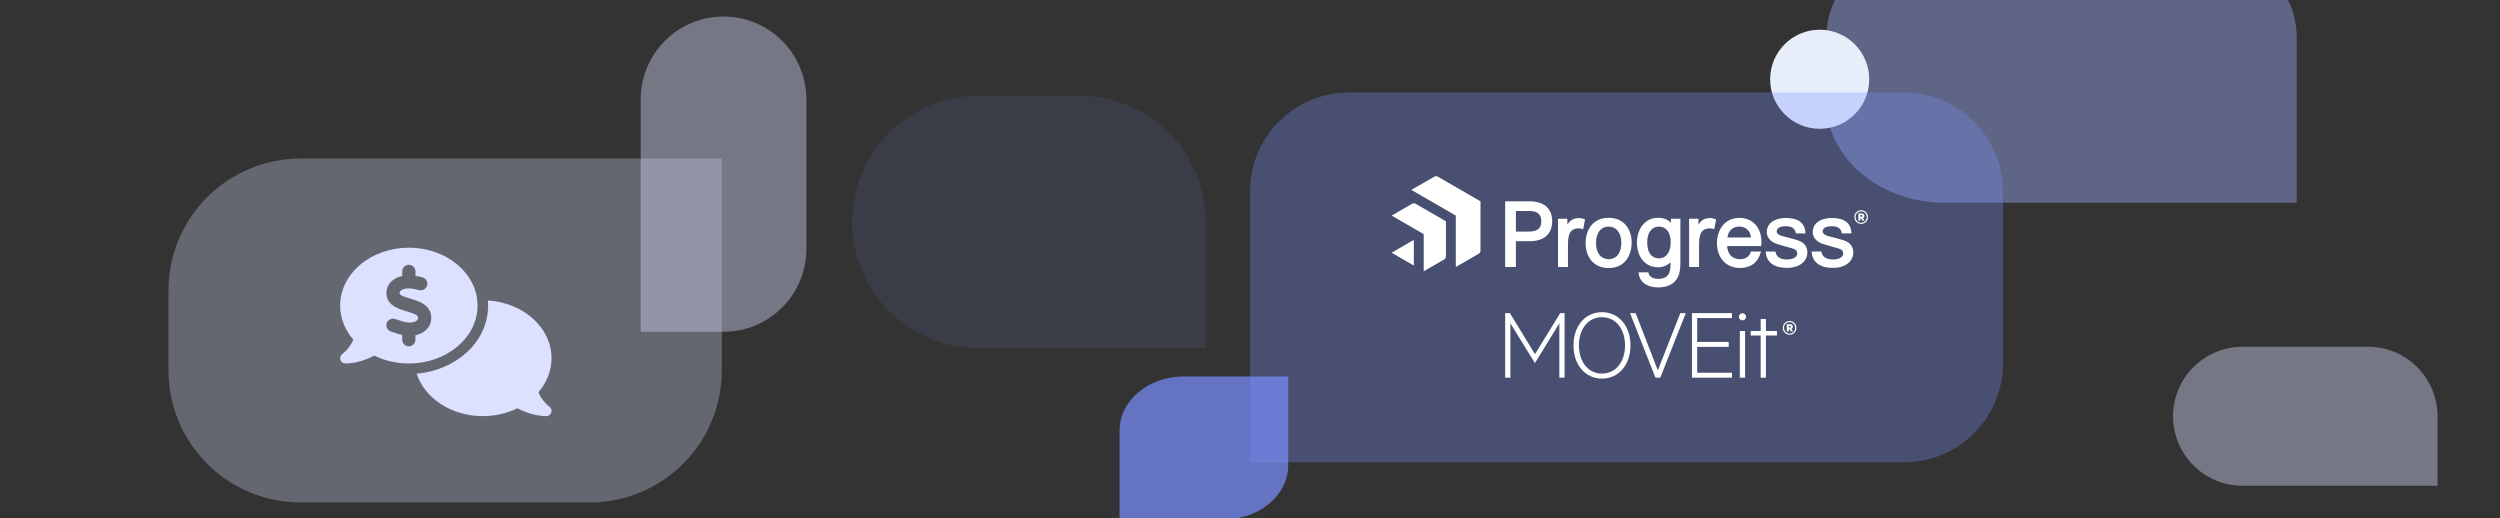
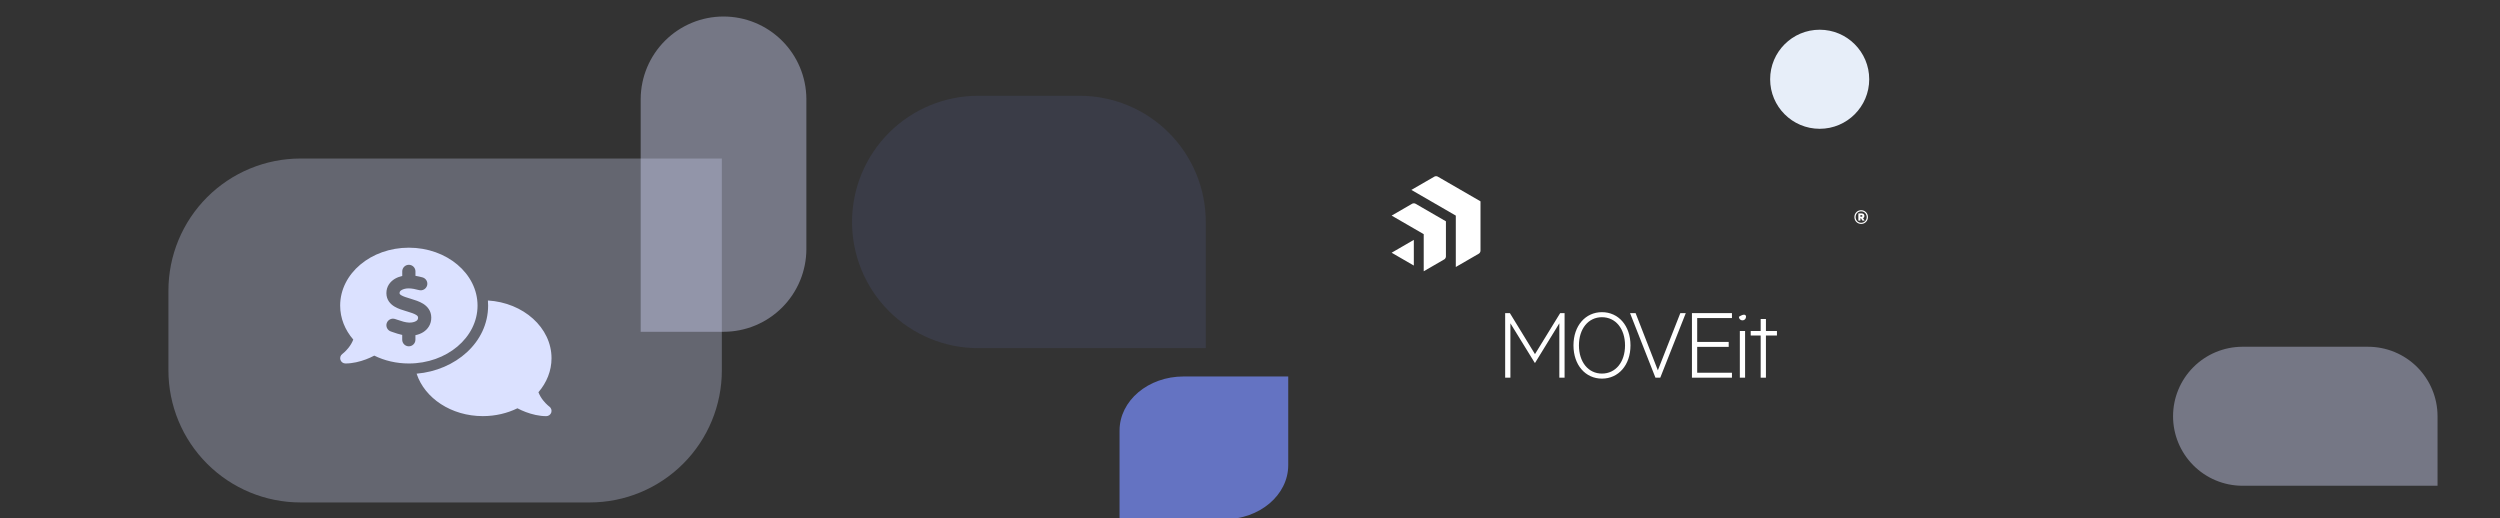
<svg xmlns="http://www.w3.org/2000/svg" width="757" height="157" viewBox="0 0 757 157" fill="none">
  <rect x="0" y="0" width="757" height="157" fill="#333333" stroke="none" />
  <g clip-path="url(#clip0_4850_27186)">
-     <path opacity="0.4" d="M695.461 61.397L588.986 61.397C569.11 61.397 552.999 47.757 552.999 30.933L552.999 11.464C552.999 -5.361 569.115 -19 588.986 -19L659.474 -19C679.35 -19 695.461 -5.361 695.461 11.464L695.461 61.397Z" fill="#A1B0FF" />
    <path d="M390.076 114L390.076 140.854C390.076 149.901 381.412 157.236 370.723 157.236L339 157.236L339 130.383C339 121.335 347.665 114 358.354 114L390.076 114Z" fill="#7A8FFF" fill-opacity="0.7" />
    <path opacity="0.3" d="M178.574 152.141L90.999 152.141C80.391 152.141 70.216 147.926 62.715 140.425C55.214 132.923 50.999 122.749 50.999 112.141L50.999 88.001C50.999 82.748 52.034 77.546 54.044 72.693C56.054 67.84 59.001 63.431 62.715 59.716C66.429 56.002 70.839 53.056 75.692 51.045C80.545 49.035 85.746 48.001 90.999 48.001L218.574 48.001L218.574 112.141C218.574 122.749 214.36 132.923 206.858 140.425C199.357 147.926 189.183 152.141 178.574 152.141Z" fill="#D7DDFF" />
    <path opacity="0.4" d="M678.92 104.998L717.044 104.998C722.625 104.998 727.978 107.215 731.924 111.162C735.871 115.109 738.088 120.461 738.088 126.043L738.088 147.087L678.92 147.087C673.36 147.054 668.04 144.822 664.12 140.879C660.2 136.936 658 131.602 658 126.042C658 120.483 660.2 115.149 664.12 111.206C668.04 107.263 673.36 105.031 678.92 104.998Z" fill="#D7DDFF" />
    <path opacity="0.1" d="M296.21 29L326.9 29C331.918 29 336.886 29.988 341.522 31.909C346.158 33.829 350.37 36.643 353.919 40.191C357.467 43.74 360.281 47.952 362.201 52.588C364.122 57.224 365.11 62.192 365.11 67.21L365.11 105.42L296.21 105.42C286.076 105.42 276.357 101.394 269.191 94.229C262.026 87.063 258 77.344 258 67.21C258 57.076 262.026 47.357 269.191 40.191C276.357 33.026 286.076 29 296.21 29Z" fill="#7A8FFF" />
    <path opacity="0.4" d="M244.17 29.937V75.38C244.17 82.033 241.527 88.414 236.823 93.118C232.118 97.823 225.738 100.465 219.085 100.465H194V29.937C194.039 23.31 196.699 16.967 201.4 12.295C206.1 7.623 212.458 5 219.085 5C225.712 5 232.07 7.623 236.77 12.295C241.471 16.967 244.131 23.31 244.17 29.937Z" fill="#D7DDFF" />
    <path d="M144.6 92.531C144.6 102.213 135.29 110.062 123.8 110.062C119.98 110.062 116.41 109.196 113.33 107.682C112.58 108.08 111.73 108.469 110.81 108.817C108.98 109.505 106.78 110.062 104.6 110.062C103.91 110.062 103.29 109.614 103.08 108.957C102.87 108.299 103.1 107.582 103.66 107.174L103.68 107.154C103.7 107.134 103.74 107.114 103.79 107.074C103.89 106.995 104.04 106.875 104.22 106.706C104.58 106.377 105.07 105.899 105.55 105.281C106.1 104.584 106.62 103.747 106.97 102.821C104.47 99.932 103 96.376 103 92.531C103 82.849 112.31 75 123.8 75C135.29 75 144.6 82.849 144.6 92.531ZM126.15 113.15C137.89 112.144 147.8 103.717 147.8 92.531C147.8 92.013 147.78 91.495 147.74 90.987C158.51 91.645 167 99.225 167 108.469C167 112.314 165.53 115.87 163.04 118.768C163.39 119.705 163.91 120.531 164.46 121.229C164.94 121.846 165.43 122.324 165.79 122.653C165.97 122.812 166.12 122.942 166.22 123.022C166.27 123.062 166.31 123.091 166.33 123.101L166.35 123.121C166.91 123.53 167.14 124.247 166.93 124.904C166.72 125.562 166.1 126.01 165.41 126.01C163.23 126.01 161.03 125.452 159.2 124.765C158.28 124.416 157.42 124.028 156.68 123.629C153.59 125.133 150.02 126 146.2 126C136.64 126 128.58 120.561 126.15 113.15ZM125.8 82.172C125.8 81.076 124.9 80.18 123.8 80.18C122.7 80.18 121.8 81.076 121.8 82.172V83.566C121.04 83.736 120.28 84.005 119.58 84.413C118.19 85.24 116.99 86.684 117 88.786C117.01 90.808 118.2 92.083 119.47 92.84C120.57 93.498 121.94 93.916 123.03 94.235L123.2 94.284C124.46 94.663 125.38 94.962 126 95.35C126.51 95.669 126.58 95.888 126.59 96.167C126.6 96.665 126.41 96.964 126 97.213C125.5 97.522 124.71 97.711 123.86 97.681C122.75 97.641 121.71 97.293 120.35 96.834C120.12 96.755 119.88 96.675 119.63 96.595C118.58 96.247 117.45 96.814 117.1 97.85C116.75 98.886 117.32 100.022 118.36 100.371C118.55 100.43 118.76 100.5 118.97 100.58C119.8 100.869 120.76 101.197 121.79 101.416V102.871C121.79 103.966 122.69 104.863 123.79 104.863C124.89 104.863 125.79 103.966 125.79 102.871V101.496C126.59 101.327 127.39 101.048 128.11 100.6C129.54 99.713 130.62 98.199 130.59 96.117C130.56 94.095 129.42 92.79 128.13 91.973C126.98 91.256 125.54 90.818 124.42 90.479L124.35 90.459C123.07 90.071 122.16 89.792 121.52 89.413C121 89.105 120.99 88.925 120.99 88.746C120.99 88.377 121.13 88.099 121.61 87.82C122.15 87.501 122.97 87.312 123.76 87.322C124.72 87.332 125.78 87.541 126.88 87.84C127.95 88.119 129.04 87.491 129.33 86.425C129.62 85.359 128.98 84.274 127.91 83.985C127.26 83.815 126.54 83.646 125.8 83.517V82.172Z" fill="#DBE1FF" />
    <circle cx="551" cy="24" r="15" fill="#E7EEF9" />
-     <path d="M576.501 27.998H408.499C400.542 27.998 392.911 31.159 387.285 36.785C381.659 42.411 378.498 50.042 378.498 57.999V140H576.501C584.458 140 592.089 136.839 597.715 131.213C603.341 125.587 606.502 117.956 606.502 109.999V57.999C606.502 50.042 603.341 42.411 597.715 36.785C592.089 31.159 584.458 27.998 576.501 27.998Z" fill="#7A8FFF" fill-opacity="0.3" />
    <g clip-path="url(#clip1_4850_27186)">
      <g clip-path="url(#clip2_4850_27186)">
-         <path d="M463.093 60.959H455.762V80.844H459.015V73.04H463.12C467.562 73.04 470.009 70.867 470.009 66.919C470.009 65.127 469.334 60.959 463.093 60.959ZM466.701 66.974C466.701 69.216 465.539 70.13 462.69 70.13H459.015V63.895H463.12C465.531 63.895 466.701 64.903 466.701 66.974ZM479.692 66.356L479.938 66.475L479.386 69.414L479.006 69.297C478.695 69.201 478.378 69.153 478.066 69.153C475.027 69.153 474.779 71.577 474.779 74.508V80.844H471.766V66.242H474.591V68.004C475.36 66.819 476.29 66.207 477.513 66.057C478.315 65.964 479.097 66.074 479.692 66.356ZM487.097 65.948C484.725 65.948 482.827 66.852 481.604 68.562C480.32 70.358 480.13 72.47 480.13 73.569C480.13 78.184 482.863 81.165 487.097 81.165C492.24 81.165 494.065 77.015 494.065 73.462C494.065 71.417 493.46 69.562 492.364 68.238C491.123 66.74 489.301 65.948 487.097 65.948ZM487.097 78.47C484.739 78.47 483.275 76.591 483.275 73.569C483.275 70.514 484.739 68.616 487.097 68.616C489.436 68.616 490.946 70.538 490.946 73.516C490.946 76.571 489.47 78.47 487.097 78.47ZM519.381 66.356L519.627 66.475L519.073 69.414L518.693 69.297C518.383 69.201 518.067 69.153 517.754 69.153C514.715 69.153 514.469 71.577 514.469 74.508V80.844H511.456V66.242H514.281V68.004C515.049 66.819 515.98 66.207 517.204 66.057C518.005 65.964 518.785 66.074 519.381 66.356ZM530.2 76.163L530.144 76.323C529.515 78.118 528.012 78.495 526.861 78.495C524.581 78.495 523.114 76.98 522.971 74.518H533.28L533.318 74.231C533.363 73.894 533.356 73.418 533.351 73.07C533.35 72.975 533.347 72.889 533.347 72.806C533.197 68.719 530.537 65.973 526.727 65.973C524.502 65.973 522.678 66.848 521.451 68.506C520.46 69.847 519.891 71.703 519.891 73.596C519.891 78.108 522.693 81.14 526.861 81.14C530.085 81.14 532.306 79.499 533.116 76.519L533.213 76.163L530.2 76.163ZM523.071 71.899C523.324 69.876 524.708 68.59 526.673 68.59C528.175 68.59 529.953 69.465 530.202 71.899H523.071ZM505.97 67.467C504.998 66.458 503.699 65.948 502.094 65.948C497.675 65.948 495.662 69.843 495.662 73.462C495.662 77.176 497.651 80.924 502.094 80.924C503.577 80.924 504.901 80.377 505.855 79.395C505.845 80.038 505.828 80.651 505.81 80.912C505.646 83.322 504.491 84.443 502.174 84.443C500.914 84.443 499.468 83.995 499.188 82.737L499.127 82.46L496.158 82.46L496.206 82.858C496.517 85.433 498.774 87.032 502.094 87.032C505.008 87.032 507.082 85.933 508.089 83.854C508.576 82.853 508.822 81.393 508.822 79.517V66.242H505.97V67.467ZM502.283 78.229C501.229 78.229 498.782 77.751 498.782 73.328C498.782 70.421 500.154 68.616 502.362 68.616C504.068 68.616 505.89 69.853 505.89 73.328C505.89 76.396 504.541 78.229 502.283 78.229ZM547.265 76.448C547.265 78.77 545.34 81.114 541.04 81.114C537.238 81.114 534.975 79.464 534.671 76.471L534.638 76.163H537.603L537.648 76.386C538.012 78.186 539.723 78.564 541.096 78.564C542.6 78.564 544.207 78.078 544.207 76.717C544.207 76.027 543.758 75.538 542.875 75.262C542.351 75.106 541.708 74.925 541.027 74.734C539.854 74.406 538.64 74.063 537.894 73.806C536.044 73.142 534.983 71.85 534.983 70.261C534.983 67.317 537.845 65.999 540.68 65.999C544.472 65.999 546.434 67.429 546.68 70.371L546.705 70.674L543.783 70.672L543.743 70.44C543.449 68.746 541.768 68.493 540.791 68.493C539.948 68.493 537.987 68.644 537.987 70.044C537.987 70.68 538.53 71.148 539.647 71.472C539.98 71.566 540.476 71.693 541.049 71.842C542.239 72.15 543.72 72.535 544.466 72.793C546.324 73.447 547.265 74.677 547.265 76.448ZM561.178 76.448C561.178 78.77 559.254 81.114 554.956 81.114C551.152 81.114 548.889 79.464 548.585 76.471L548.553 76.163H551.519L551.563 76.386C551.926 78.186 553.638 78.564 555.011 78.564C556.515 78.564 558.121 78.078 558.121 76.717C558.121 76.027 557.672 75.538 556.79 75.262C556.265 75.106 555.622 74.925 554.94 74.734C553.769 74.406 552.555 74.063 551.809 73.806C549.959 73.142 548.899 71.85 548.899 70.261C548.899 67.317 551.76 65.999 554.595 65.999C558.387 65.999 560.348 67.429 560.594 70.371L560.62 70.674L557.698 70.672L557.658 70.44C557.363 68.746 555.683 68.493 554.705 68.493C553.864 68.493 551.902 68.644 551.902 70.044C551.902 70.68 552.445 71.148 553.561 71.472C553.895 71.566 554.39 71.693 554.965 71.842C556.154 72.15 557.635 72.535 558.382 72.793C560.236 73.447 561.178 74.677 561.178 76.448Z" fill="white" />
        <path d="M563.562 67.808C562.438 67.808 561.508 66.933 561.508 65.728C561.508 64.523 562.438 63.648 563.562 63.648C564.685 63.648 565.616 64.523 565.616 65.728C565.616 66.933 564.685 67.808 563.562 67.808ZM563.562 64.001C562.631 64.001 561.882 64.717 561.882 65.728C561.882 66.74 562.631 67.456 563.562 67.456C564.492 67.456 565.241 66.74 565.241 65.728C565.241 64.717 564.492 64.001 563.562 64.001ZM563.323 66.115V66.808H562.711V64.626H563.732C564.22 64.626 564.538 64.91 564.538 65.387C564.538 65.728 564.378 65.956 564.118 66.046L564.617 66.808H563.936L563.516 66.115L563.323 66.115ZM563.664 65.137H563.323V65.626H563.664C563.845 65.626 563.947 65.535 563.947 65.387C563.947 65.24 563.845 65.137 563.664 65.137Z" fill="white" />
        <path d="M448.294 75.943C448.294 76.263 448.068 76.653 447.793 76.811L440.818 80.845V65.285L427.365 57.505L434.34 53.473C434.615 53.314 435.067 53.314 435.343 53.473L448.294 60.963L448.294 75.943ZM437.826 67.013L428.612 61.683C428.337 61.524 427.887 61.524 427.611 61.683L421.385 65.284L431.101 70.903L431.103 82.142L437.325 78.542C437.601 78.382 437.826 77.991 437.826 77.673L437.826 67.013ZM421.385 76.523L428.107 80.412V72.631L421.385 76.523Z" fill="white" />
        <path d="M464.727 109.872L457.351 97.899V114.361H455.762V94.811H457.192L464.791 107.229L472.421 94.811H473.756V114.361H472.167V97.899L464.823 109.872H464.727Z" fill="white" />
        <path d="M485.065 114.647C480.105 114.647 476.449 110.572 476.449 104.585C476.449 98.599 480.105 94.523 485.065 94.523C490.056 94.523 493.712 98.599 493.712 104.585C493.712 110.572 490.056 114.647 485.065 114.647ZM485.065 96.052C480.932 96.052 478.102 99.554 478.102 104.585C478.102 109.616 480.932 113.119 485.065 113.119C489.23 113.119 492.059 109.616 492.059 104.585C492.059 99.554 489.23 96.052 485.065 96.052Z" fill="white" />
        <path d="M501.268 114.361L493.574 94.811H495.259L501.999 112.132L508.803 94.811H510.456L502.73 114.361H501.268Z" fill="white" />
        <path d="M524.433 94.811V96.307H513.91V103.535H523.448V105.032H513.91V112.865H524.433V114.361H512.32V94.811L524.433 94.811Z" fill="white" />
-         <path d="M527.616 97.007C527.012 97.007 526.535 96.529 526.535 95.924C526.535 95.351 527.012 94.842 527.616 94.842C528.22 94.842 528.697 95.351 528.697 95.924C528.697 96.529 528.22 97.007 527.616 97.007ZM528.411 114.361H526.821V100.223H528.411V114.361Z" fill="white" />
+         <path d="M527.616 97.007C527.012 97.007 526.535 96.529 526.535 95.924C528.22 94.842 528.697 95.351 528.697 95.924C528.697 96.529 528.22 97.007 527.616 97.007ZM528.411 114.361H526.821V100.223H528.411V114.361Z" fill="white" />
        <path d="M534.721 114.362H533.132V101.593H530.111V100.224H533.132V96.594H534.721V100.224H538.059V101.593H534.721V114.362Z" fill="white" />
-         <path d="M541.893 101.366C540.767 101.366 539.834 100.488 539.834 99.281C539.834 98.073 540.767 97.195 541.893 97.195C543.019 97.195 543.952 98.073 543.952 99.281C543.952 100.488 543.019 101.366 541.893 101.366ZM541.893 97.549C540.96 97.549 540.209 98.266 540.209 99.281C540.209 100.295 540.96 101.012 541.893 101.012C542.826 101.012 543.577 100.295 543.577 99.281C543.577 98.266 542.826 97.549 541.893 97.549ZM541.654 99.668V100.363H541.04V98.175H542.064C542.553 98.175 542.872 98.46 542.872 98.939C542.872 99.281 542.712 99.508 542.451 99.6L542.951 100.363H542.269L541.848 99.668L541.654 99.668ZM541.996 98.688H541.654V99.178H541.996C542.177 99.178 542.28 99.087 542.28 98.939C542.28 98.79 542.177 98.688 541.996 98.688Z" fill="white" />
      </g>
    </g>
  </g>
  <defs>
    <clipPath id="clip0_4850_27186">
      <rect width="757" height="157" fill="white" />
    </clipPath>
    <clipPath id="clip1_4850_27186">
      <rect width="145" height="62" fill="white" transform="translate(421 53)" />
    </clipPath>
    <clipPath id="clip2_4850_27186">
      <rect width="145" height="62" fill="white" transform="translate(421 53)" />
    </clipPath>
  </defs>
</svg>